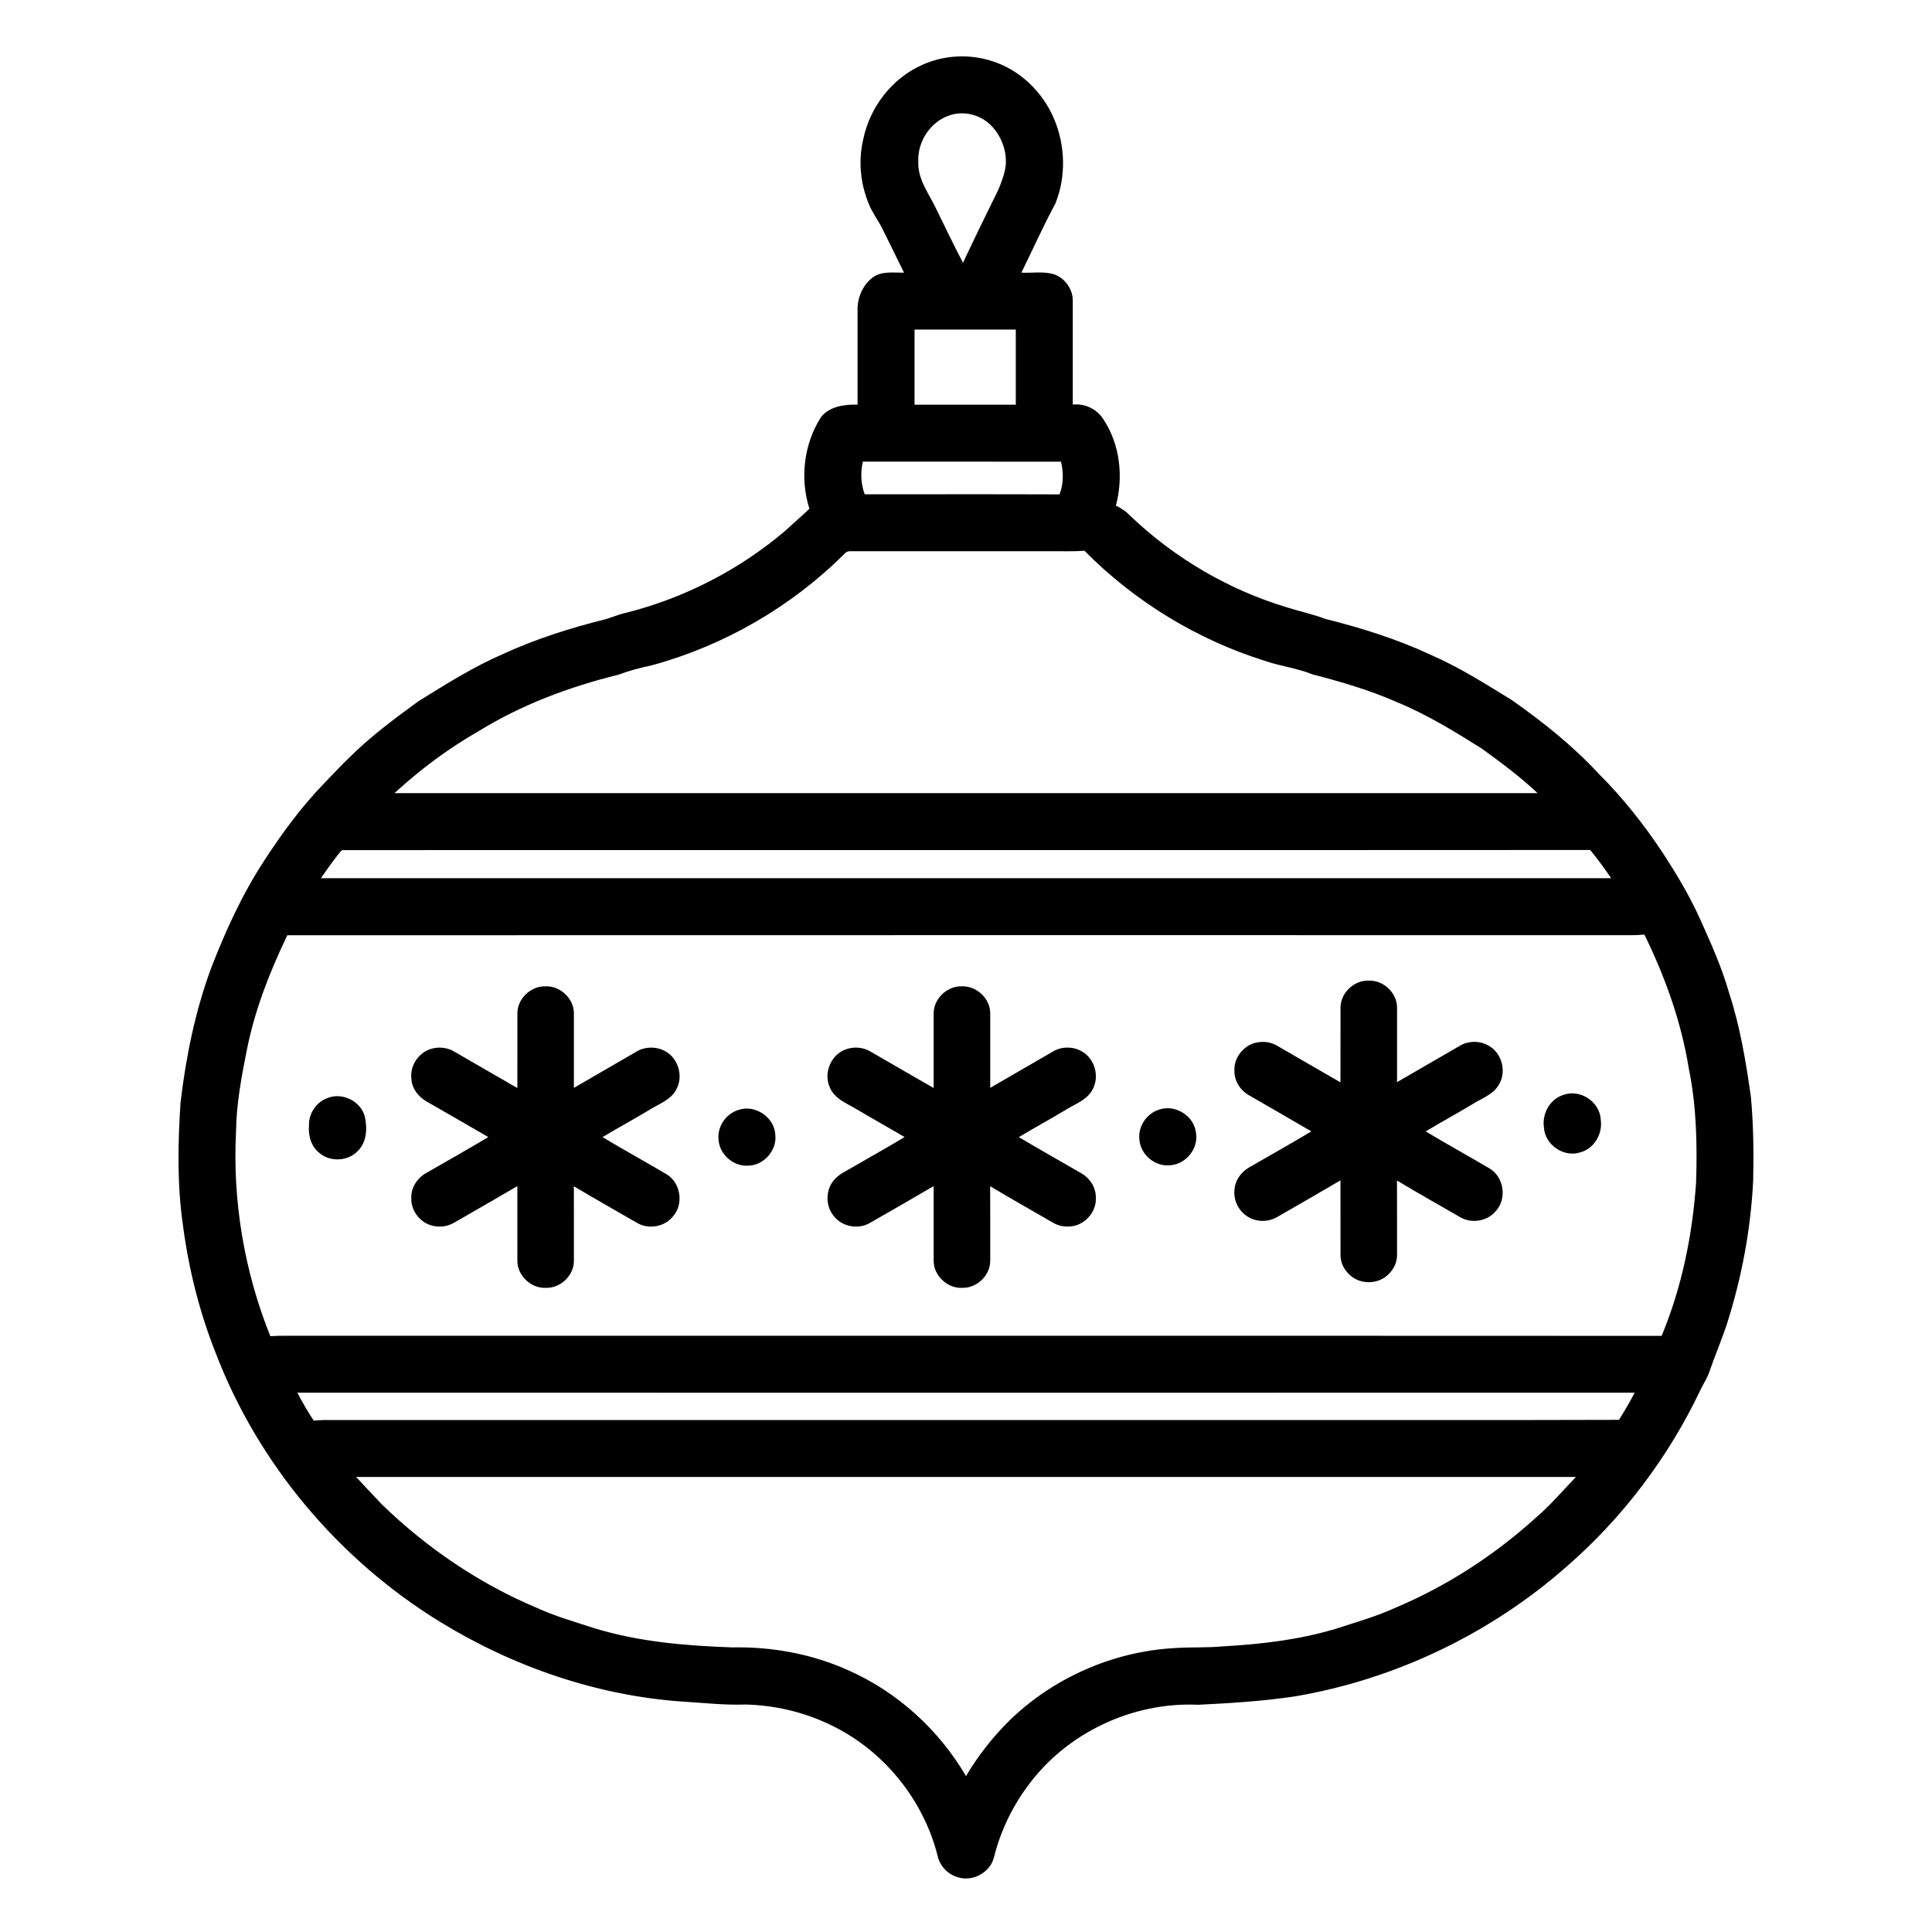
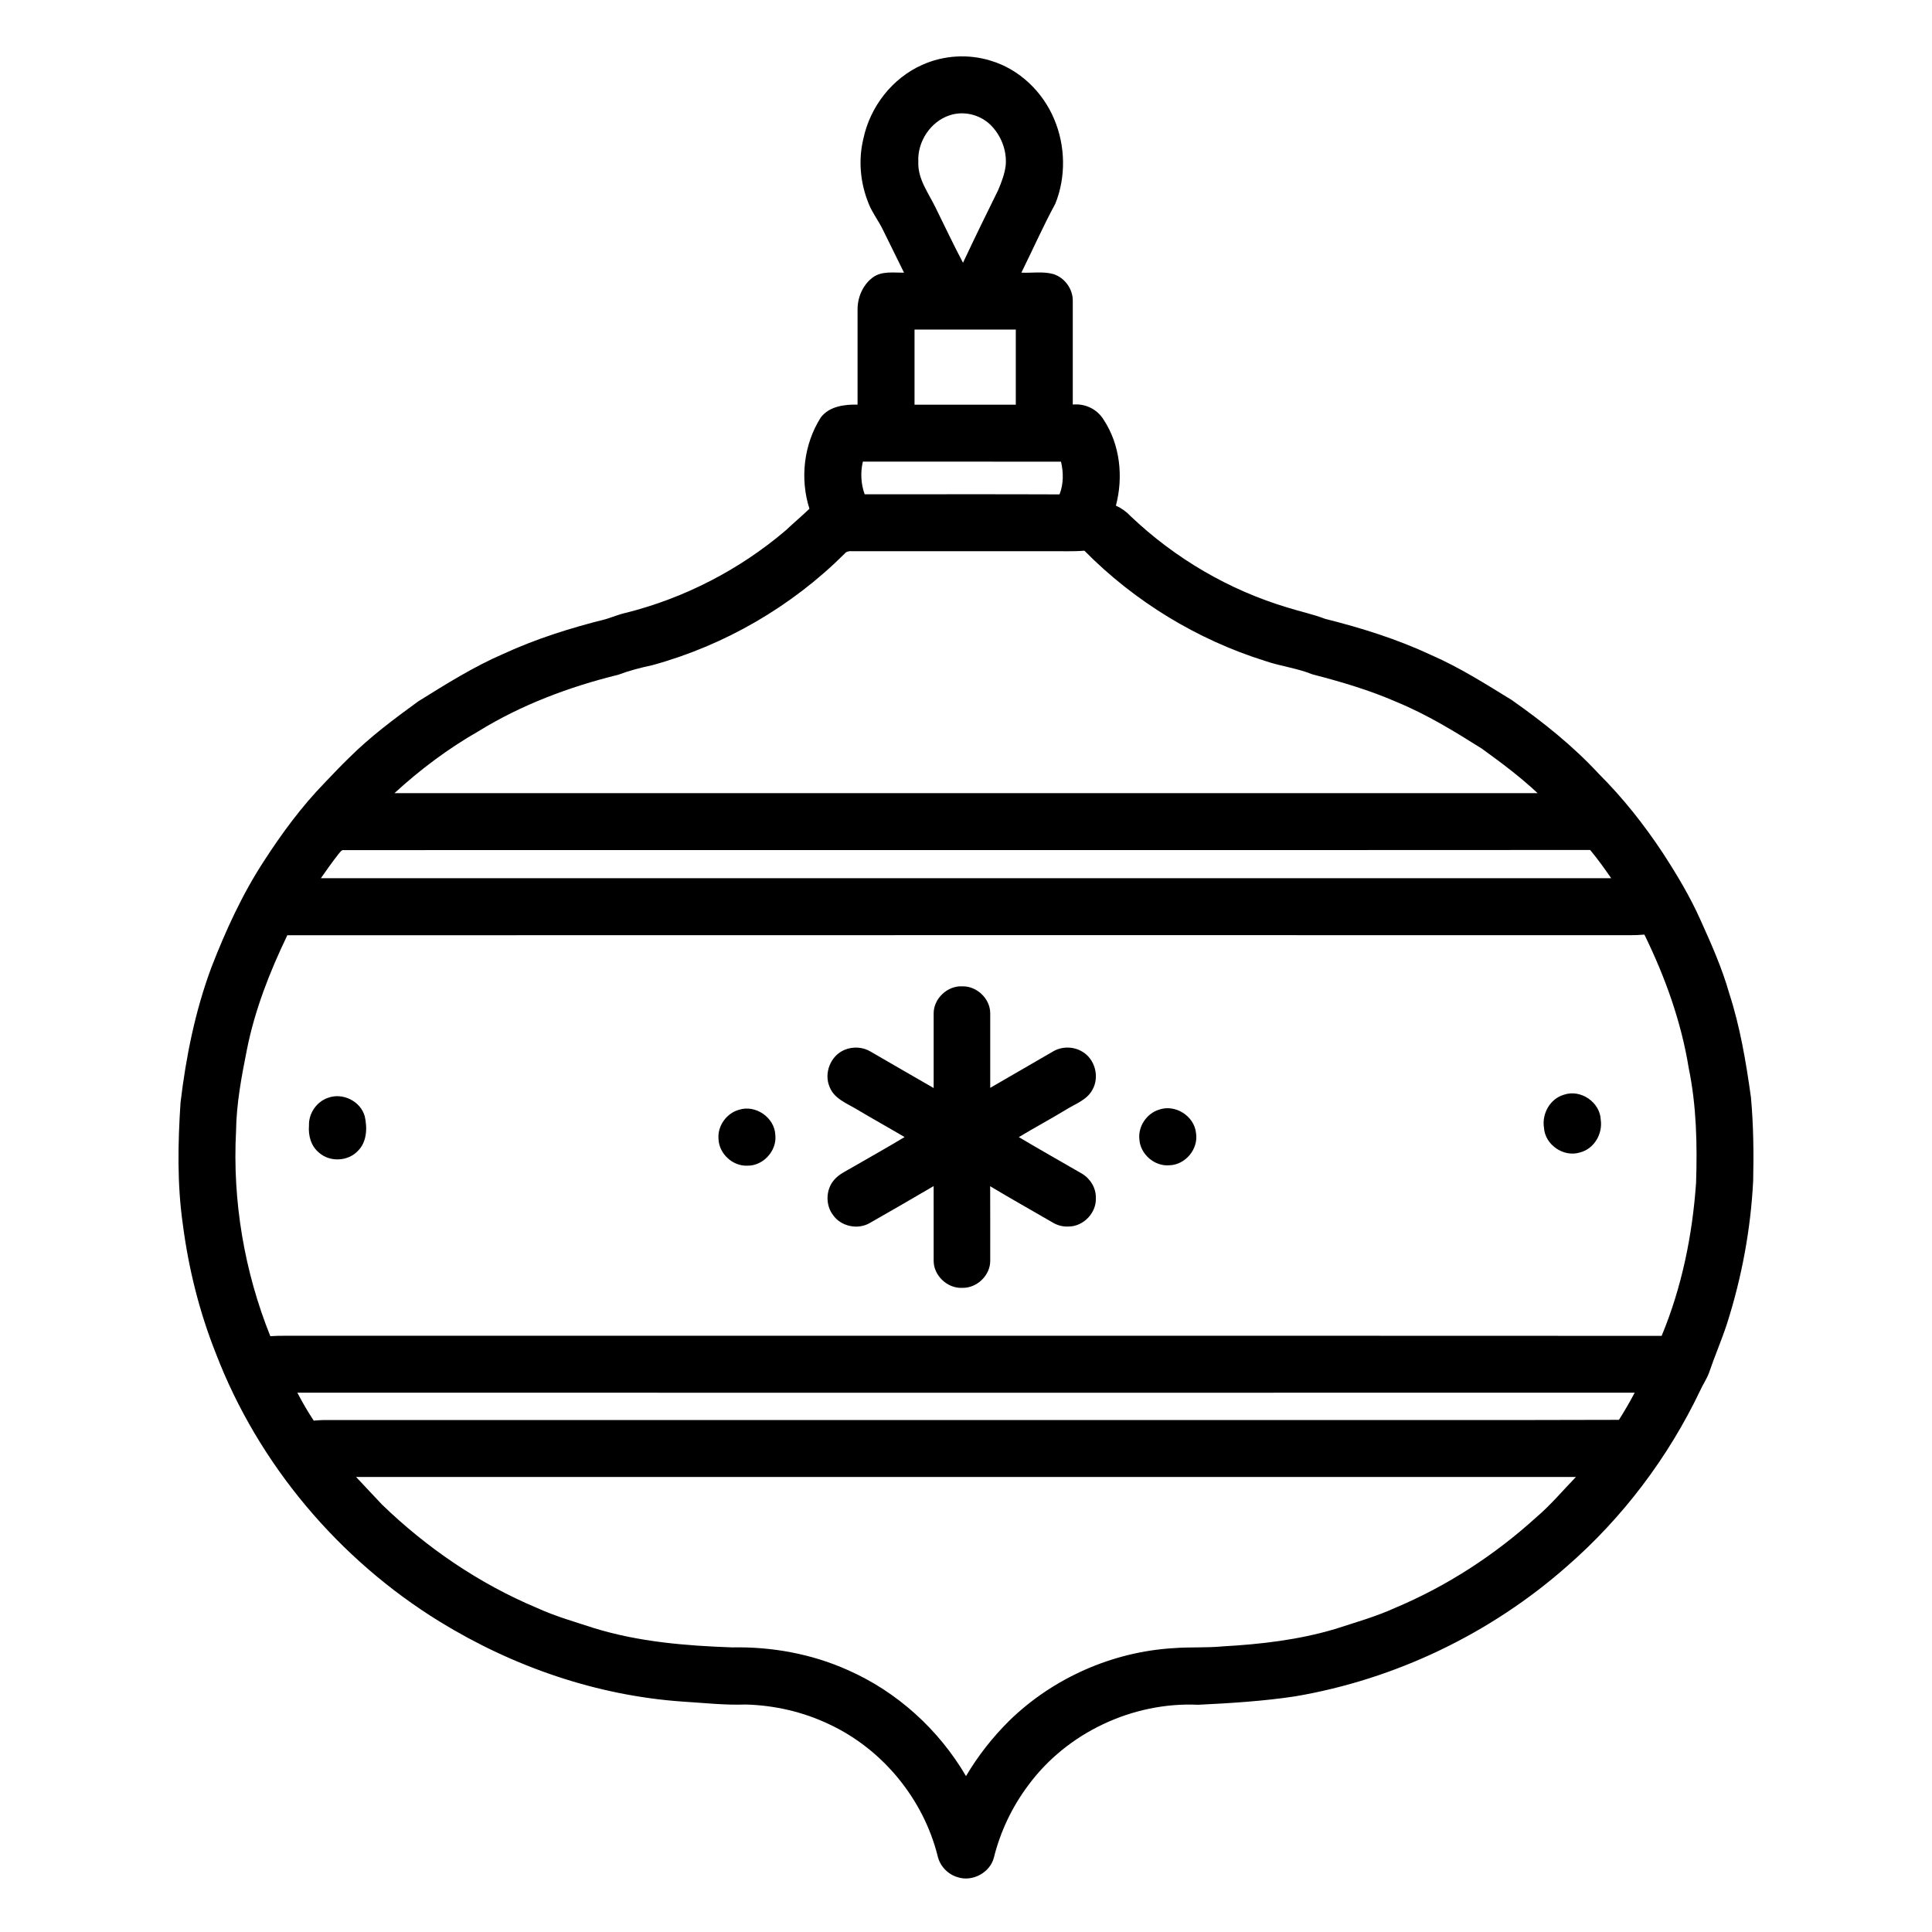
<svg xmlns="http://www.w3.org/2000/svg" fill="#000000" width="800px" height="800px" version="1.1" viewBox="144 144 512 512">
  <g>
    <path d="m388.43 161.18c5.648-2.547 12.211-2.938 18.121-1.094 7.598 2.258 13.805 8.254 16.828 15.512 2.973 7.043 3.152 15.27 0.297 22.375-3.238 5.969-5.981 12.195-9.004 18.281 2.809 0.141 5.703-0.383 8.457 0.371 2.992 0.934 5.191 3.922 5.168 7.066 0 9.176-0.004 18.348 0 27.523 3.234-0.332 6.434 1.188 8.145 3.961 4.391 6.617 5.312 15.223 3.281 22.828 1.477 0.66 2.797 1.605 3.898 2.789 11.75 11.184 26.145 19.625 41.703 24.25 3.262 1.035 6.633 1.723 9.836 2.957 9.605 2.406 19.102 5.375 28.086 9.578 7.488 3.258 14.398 7.656 21.344 11.914 8.293 5.824 16.266 12.172 23.152 19.633 6.371 6.344 11.961 13.43 16.918 20.922 3.691 5.676 7.191 11.504 9.957 17.695 2.875 6.363 5.731 12.77 7.644 19.504 2.906 8.926 4.453 18.227 5.75 27.5 0.68 7.356 0.758 14.762 0.598 22.148-0.648 12.895-3.031 25.684-6.961 37.977-1.426 4.359-3.262 8.566-4.731 12.91-0.598 1.641-1.609 3.086-2.328 4.672-8.453 17.746-20.535 33.762-35.367 46.668-20.223 17.828-45.461 29.934-72.047 34.441-8.5 1.281-17.09 1.805-25.668 2.223-17.285-0.801-34.754 7.375-45.016 21.352-4.266 5.676-7.375 12.219-9.09 19.109-1.008 4.012-5.676 6.535-9.59 5.238-2.668-0.754-4.781-3.023-5.352-5.731-3.812-15.074-14.617-28.227-28.723-34.801-6.906-3.301-14.555-5.051-22.203-5.234-5.543 0.203-11.074-0.441-16.602-0.773-22.797-1.578-44.98-9.258-64.402-21.191-26.762-16.469-48.086-41.746-59.344-71.133-4.348-10.938-7.215-22.449-8.73-34.113-1.531-10.699-1.32-21.559-0.613-32.316 1.445-12.16 3.883-24.258 8.156-35.758 3.805-9.824 8.207-19.457 13.98-28.293 4.75-7.332 9.957-14.414 16.059-20.688 2.129-2.234 4.25-4.481 6.473-6.629 5.598-5.586 11.961-10.32 18.34-14.961 7.312-4.547 14.645-9.168 22.574-12.594 8.68-3.992 17.824-6.867 27.078-9.176 1.82-0.543 3.57-1.305 5.434-1.703 15.5-3.91 30.066-11.422 42.238-21.785 2.082-1.953 4.262-3.801 6.332-5.777-2.555-7.984-1.496-17.07 2.988-24.168 2.219-2.981 6.305-3.512 9.766-3.43 0.008-8.355 0.008-16.707 0-25.059-0.066-3.242 1.363-6.648 3.988-8.613 2.41-1.801 5.527-1.254 8.324-1.305-1.879-3.789-3.746-7.586-5.609-11.383-1.129-2.356-2.785-4.422-3.742-6.859-2.227-5.41-2.812-11.5-1.43-17.203 1.777-8.496 7.656-16.109 15.637-19.629m7.215 13.387c-5.078 1.668-8.559 7.012-8.281 12.316-0.203 4.523 2.684 8.238 4.555 12.105 2.422 4.887 4.731 9.836 7.285 14.652 3.035-6.457 6.168-12.879 9.328-19.277 0.883-2.098 1.719-4.262 1.992-6.539 0.348-3.988-1.27-8.078-4.156-10.848-2.797-2.648-7.055-3.652-10.723-2.41m-9.285 56.773c-0.004 6.633-0.004 13.273 0 19.91 8.949 0.004 17.895 0 26.836 0.004 0.008-6.641 0.012-13.281 0-19.914-8.941 0-17.887-0.004-26.836 0m-13.215 43.656c17.215 0.012 34.426-0.047 51.641 0.027 1.082-2.758 1.074-5.812 0.387-8.668-17.5-0.027-35.004-0.008-52.508-0.012-0.668 2.867-0.523 5.879 0.48 8.652m-5.332 15.758c-14.055 14-31.777 24.277-50.914 29.523-3.078 0.66-6.121 1.434-9.066 2.547-12.969 3.191-25.637 7.941-37.031 14.969-8.027 4.582-15.457 10.156-22.258 16.398 100.97 0 201.95-0.004 302.93 0-4.59-4.32-9.66-8.09-14.754-11.781-7.227-4.555-14.547-9.043-22.465-12.312-7.25-3.188-14.859-5.418-22.504-7.402-4.016-1.637-8.363-2.117-12.449-3.527-18.043-5.641-34.652-15.766-47.926-29.227-3.059 0.258-6.133 0.102-9.191 0.141-17.473-0.008-34.938 0.016-52.406-0.008-0.73-0.047-1.496 0.051-1.961 0.68m-134.07 79.52c-1.645 2.102-3.199 4.273-4.715 6.465 113.98 0 227.96 0.004 341.95 0-1.773-2.559-3.582-5.094-5.574-7.484-110.06 0.074-220.13-0.008-330.19 0.039-0.715-0.16-1.066 0.547-1.465 0.98m338.57 21.559c-117.39 0.016-234.79-0.031-352.18 0.02-4.668 9.703-8.633 19.816-10.73 30.41-1.418 7.106-2.766 14.27-2.859 21.535-0.965 18.473 2.191 37.145 9.082 54.305 1.336-0.082 2.672-0.125 4.004-0.109 121.57 0.035 243.14-0.035 364.71 0.027 5.356-12.871 8.164-26.723 9.129-40.602 0.328-10.141 0.109-20.367-1.945-30.34-2-12.344-6.269-24.195-11.754-35.402-2.481 0.242-4.973 0.141-7.457 0.156m-349.53 121.24c1.336 2.539 2.754 5.027 4.352 7.414 0.848-0.074 1.699-0.145 2.551-0.16 78.598 0.004 157.19 0 235.79 0 35.852-0.035 71.707 0.074 107.55-0.051 1.477-2.352 2.887-4.746 4.172-7.203-118.14 0.031-236.28 0.031-354.42 0m15.57 22.344c2.293 2.422 4.57 4.859 6.859 7.293 11.879 11.504 25.785 20.984 41.055 27.395 4.898 2.246 10.086 3.703 15.191 5.375 11.824 3.641 24.246 4.664 36.555 5.098 10.48-0.207 21.023 1.695 30.605 5.984 13.105 5.746 24.164 15.801 31.375 28.129 3.176-5.394 7.082-10.352 11.535-14.75 11.582-11.266 27.273-18.188 43.398-19.16 4.363-0.34 8.742-0.051 13.098-0.473 10.031-0.555 20.078-1.719 29.738-4.59 5.356-1.746 10.805-3.266 15.945-5.609 13.727-5.773 26.395-13.996 37.41-24.008 3.82-3.238 7.031-7.102 10.512-10.684-107.75 0.008-215.52 0.004-323.28 0z" />
-     <path d="m499.25 411.06c-0.031-3.938 3.664-7.398 7.582-7.18 3.859-0.113 7.441 3.32 7.402 7.199 0 6.562-0.008 13.133 0 19.699 5.465-3.164 10.934-6.336 16.398-9.496 2.332-1.504 5.512-1.57 7.898-0.152 3.523 1.965 4.777 6.883 2.695 10.316-1.496 2.609-4.5 3.598-6.918 5.121-4.121 2.496-8.367 4.773-12.492 7.269 5.602 3.359 11.328 6.519 16.957 9.832 3.789 2.25 4.629 7.981 1.672 11.23-2.211 2.742-6.453 3.461-9.465 1.672-5.586-3.242-11.242-6.387-16.766-9.723 0.039 6.586 0.008 13.176 0.02 19.762 0.02 2.297-1.266 4.469-3.098 5.793-2.691 1.98-6.762 1.848-9.266-0.379-1.578-1.328-2.641-3.32-2.621-5.406-0.02-6.598 0.012-13.199-0.012-19.801-5.516 3.258-11.082 6.422-16.629 9.625-2.394 1.484-5.648 1.484-8.012-0.051-2.32-1.465-3.746-4.242-3.445-6.988 0.098-2.527 1.723-4.805 3.891-6.031 5.492-3.18 11.031-6.266 16.469-9.543-5.481-3.223-11.004-6.375-16.504-9.559-2.324-1.312-3.965-3.856-3.871-6.562-0.195-3.824 3.094-7.414 6.914-7.562 1.574-0.148 3.164 0.227 4.512 1.051 5.57 3.199 11.102 6.457 16.676 9.633 0.016-6.59-0.008-13.18 0.012-19.77z" />
-     <path d="m281.11 412.58c-0.035-3.93 3.641-7.391 7.555-7.188 3.856-0.121 7.449 3.289 7.426 7.168 0.008 6.574 0 13.156 0 19.734 5.469-3.168 10.934-6.34 16.406-9.504 2.125-1.375 4.957-1.539 7.254-0.48 3.801 1.652 5.481 6.629 3.543 10.277-1.402 2.859-4.594 3.914-7.129 5.496-4.121 2.5-8.367 4.769-12.488 7.266 5.602 3.363 11.332 6.523 16.965 9.84 3.773 2.242 4.617 7.957 1.68 11.207-2.211 2.758-6.465 3.481-9.488 1.684-5.586-3.231-11.219-6.394-16.754-9.703 0.023 6.574 0.008 13.148 0.012 19.723 0.039 3.879-3.555 7.316-7.418 7.195-3.922 0.203-7.609-3.266-7.57-7.199-0.008-6.59 0.012-13.18-0.004-19.766-5.527 3.262-11.109 6.434-16.672 9.645-2.051 1.273-4.723 1.414-6.938 0.488-2.699-1.184-4.644-4.035-4.492-7.019-0.09-2.723 1.586-5.273 3.934-6.578 5.496-3.168 11.023-6.277 16.469-9.527-5.188-2.992-10.352-6.019-15.562-8.977-2.543-1.242-4.738-3.637-4.824-6.59-0.379-3.289 1.777-6.582 4.859-7.699 2.148-0.754 4.637-0.562 6.582 0.656 5.555 3.188 11.078 6.441 16.645 9.613 0.016-6.59-0.004-13.176 0.012-19.762z" />
    <path d="m391.43 412.59c-0.035-3.938 3.644-7.402 7.559-7.199 3.863-0.129 7.461 3.297 7.43 7.18 0.004 6.566-0.004 13.145 0 19.719 5.481-3.172 10.957-6.348 16.441-9.52 2.32-1.484 5.481-1.535 7.852-0.129 3.523 1.957 4.781 6.871 2.707 10.309-1.496 2.617-4.504 3.609-6.93 5.133-4.113 2.5-8.367 4.769-12.488 7.266 5.512 3.289 11.113 6.426 16.672 9.648 2.25 1.316 3.812 3.828 3.734 6.473 0.195 3.926-3.277 7.566-7.199 7.57-1.543 0.102-3.074-0.324-4.375-1.141-5.473-3.188-11.008-6.266-16.43-9.535 0.031 6.586 0.012 13.172 0.016 19.758 0.027 3.879-3.57 7.293-7.43 7.172-3.922 0.195-7.598-3.269-7.559-7.203-0.012-6.59 0.012-13.176-0.004-19.762-5.633 3.316-11.305 6.566-16.98 9.812-3.164 1.816-7.578 0.871-9.676-2.129-2.047-2.668-1.949-6.769 0.266-9.309 1.34-1.598 3.316-2.418 5.062-3.473 4.551-2.621 9.125-5.195 13.625-7.894-4.191-2.473-8.449-4.832-12.625-7.324-2.656-1.609-6.012-2.809-7.231-5.93-1.598-3.664 0.234-8.324 3.938-9.852 2.219-0.945 4.902-0.793 6.965 0.484 5.562 3.195 11.082 6.453 16.66 9.625 0.012-6.586-0.012-13.172 0-19.75z" />
    <path d="m558.44 434.12c4.418-1.547 9.586 1.953 9.773 6.625 0.559 3.723-1.754 7.703-5.465 8.656-4.332 1.398-9.316-2.012-9.578-6.551-0.594-3.699 1.605-7.672 5.269-8.73z" />
    <path d="m230.86 434.96c3.906-1.512 8.703 0.844 9.809 4.891 0.691 3.062 0.57 6.75-1.785 9.109-2.617 2.832-7.422 3.078-10.309 0.531-2.137-1.707-2.918-4.547-2.691-7.188-0.121-3.188 1.961-6.297 4.977-7.344z" />
    <path d="m339.79 438.12c4.41-1.473 9.492 2.031 9.68 6.664 0.457 4.176-3.191 8.188-7.387 8.133-3.906 0.18-7.523-3.148-7.672-7.055-0.305-3.43 2.078-6.812 5.379-7.742z" />
    <path d="m451.1 438.09c4.301-1.574 9.418 1.648 9.859 6.203 0.68 4.176-2.797 8.391-7.023 8.516-3.961 0.363-7.769-2.934-7.992-6.898-0.363-3.391 1.91-6.797 5.156-7.82z" />
  </g>
</svg>